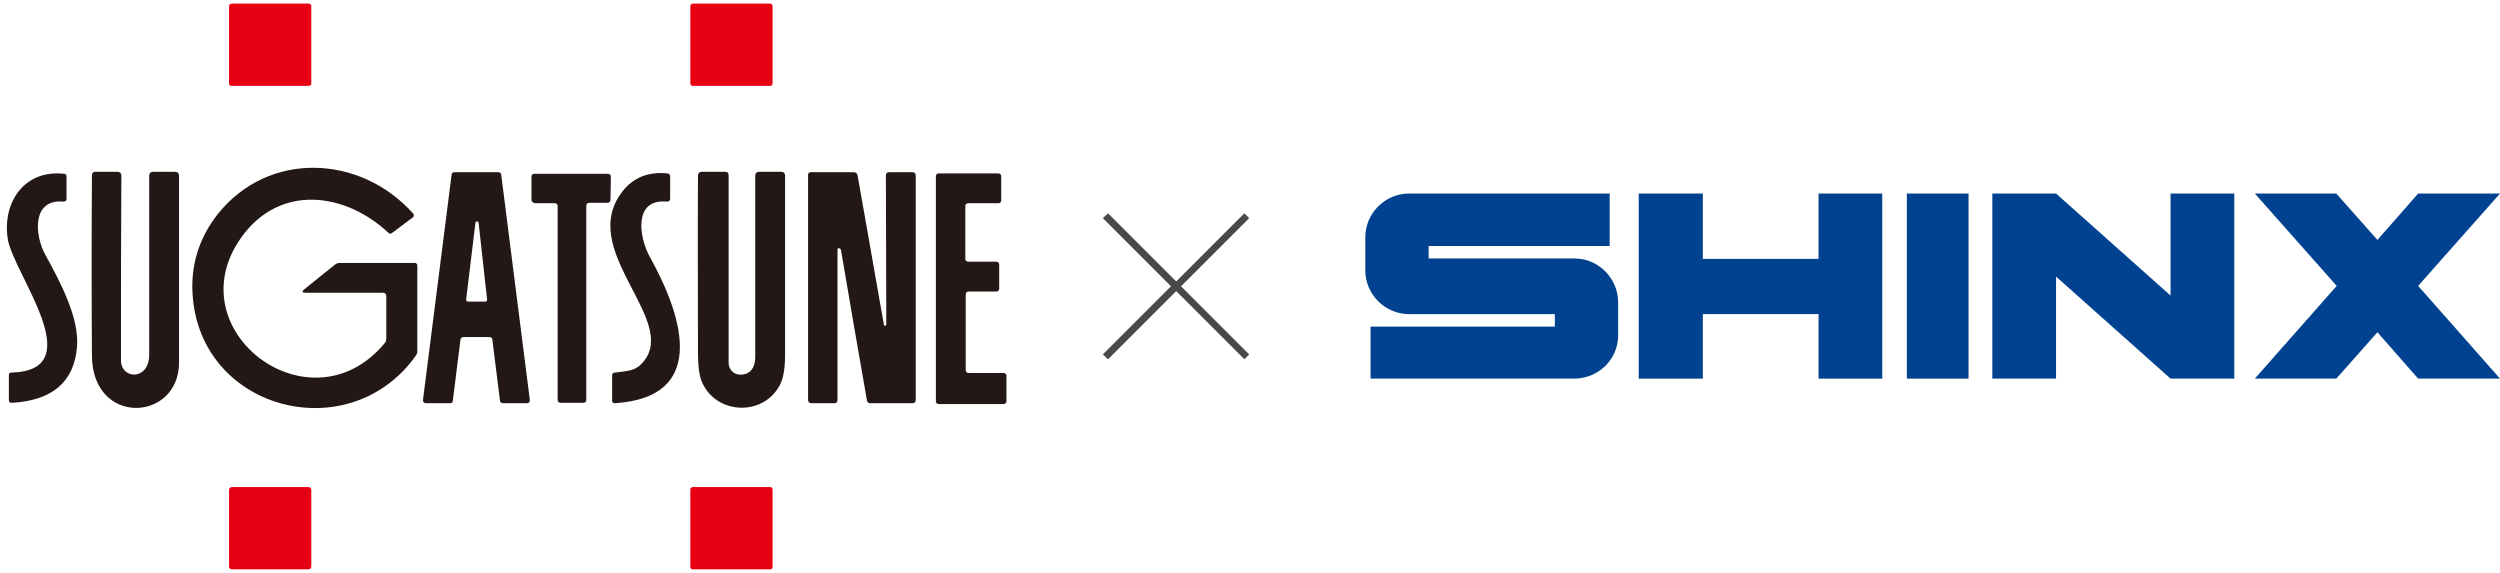
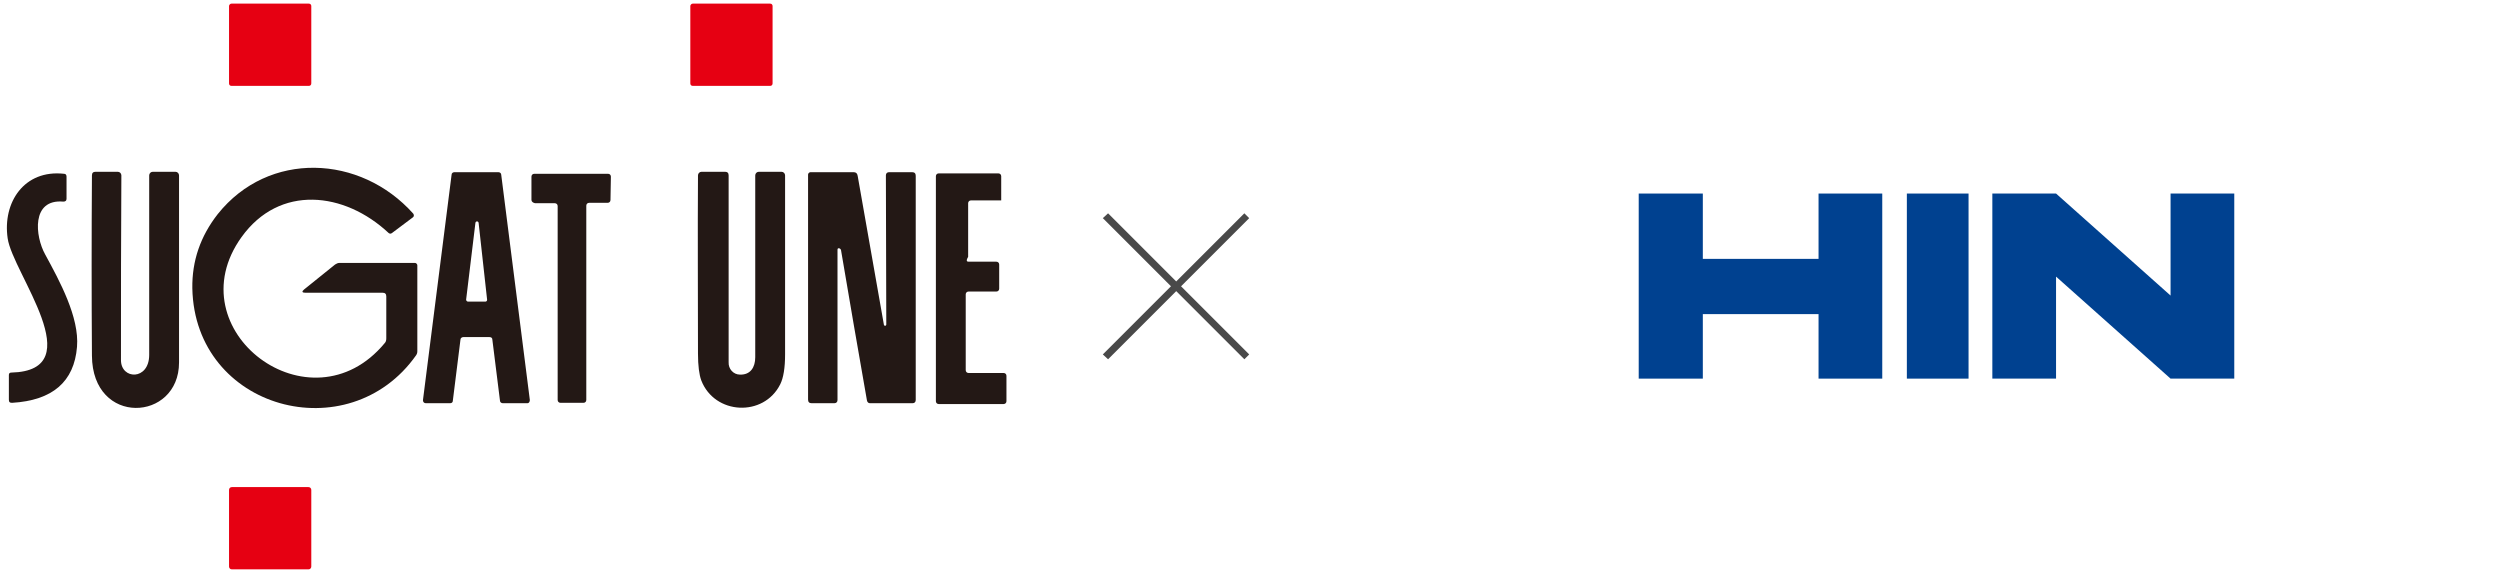
<svg xmlns="http://www.w3.org/2000/svg" version="1.1" id="レイヤー_1" x="0px" y="0px" viewBox="0 0 620 142" style="enable-background:new 0 0 620 142;" xml:space="preserve">
  <style type="text/css">
	.st0{fill:#E60012;}
	.st1{fill:#231815;}
	.st2{fill:#004190;}
	.st3{fill:#494949;}
</style>
  <g>
    <path class="st0" d="M57.4,0.9l19.2,0c0.4,0,0.6,0.3,0.6,0.6l0,19.2c0,0.4-0.3,0.6-0.6,0.6l-19.2,0c-0.4,0-0.6-0.3-0.6-0.6l0-19.2   C56.8,1.2,57.1,0.9,57.4,0.9z" />
    <path class="st0" d="M171.8,0.9l19.2,0c0.4,0,0.6,0.3,0.6,0.6l0,19.2c0,0.4-0.3,0.6-0.6,0.6l-19.2,0c-0.4,0-0.6-0.3-0.6-0.6l0-19.2   C171.2,1.2,171.5,0.9,171.8,0.9z" />
    <path class="st1" d="M59.9,58.8C43.3,81.9,77,107.3,95.4,85.1c0.3-0.3,0.4-0.7,0.4-1.2V73.5c0-0.6-0.3-0.9-0.9-0.9H75.7   c-0.8,0-0.9-0.3-0.3-0.8l7.7-6.2c0.3-0.2,0.7-0.4,1.1-0.4h18.7c0.3,0,0.6,0.3,0.6,0.6v21.3c0,0.4-0.1,0.7-0.3,1   c-16.7,23.7-54.9,13.5-55.5-16.6c-0.1-6.8,2-12.9,6.3-18.4c12.6-15.8,35.4-14.8,48.5-0.1c0.2,0.3,0.2,0.7-0.1,0.9c0,0,0,0,0,0   l-5.2,3.9c-0.3,0.2-0.5,0.2-0.8,0C85.4,47.5,69.3,45.7,59.9,58.8z" />
    <path class="st1" d="M30,89.3c0,4.9,7,5.1,7-1.3c0-14.8,0-29.6,0-44.5c0-0.5,0.4-0.9,0.9-0.9h0h5.6c0.5,0,0.9,0.4,0.9,0.9l0,0   c0,15.5,0,31,0,46.4c0,14.7-21.5,15.9-21.6-1.7c-0.1-14.9-0.1-29.8,0-44.7c0-0.6,0.3-0.9,0.9-0.9h5.5c0.5,0,0.9,0.4,0.9,0.9   C30,58.9,30,74.1,30,89.3z" />
    <path class="st1" d="M121.4,83.6l-6.5,0c-0.4,0-0.7,0.3-0.7,0.6l-1.9,15.2c0,0.4-0.3,0.6-0.7,0.6h-6c-0.4,0-0.7-0.3-0.7-0.7   c0,0,0-0.1,0-0.1l7.1-55.9c0-0.4,0.4-0.6,0.7-0.6h10.9c0.4,0,0.7,0.3,0.7,0.6l7.1,55.9c0,0.4-0.2,0.8-0.6,0.8c0,0-0.1,0-0.1,0h-6   c-0.4,0-0.7-0.3-0.7-0.6l-1.9-15.2C122.1,83.8,121.8,83.6,121.4,83.6z M118.7,55.3c0-0.2-0.2-0.4-0.4-0.4c-0.2,0-0.4,0.2-0.4,0.4   l0,0l-2.3,19c0,0.2,0.1,0.4,0.4,0.5c0,0,0,0,0,0h4.4c0.2,0,0.4-0.2,0.4-0.4c0,0,0,0,0-0.1L118.7,55.3z" />
    <path class="st1" d="M183.5,92.9c2.6,0.1,3.8-1.8,3.8-4.3c0-15,0-30,0-45.1c0-0.5,0.4-0.9,0.9-0.9l0,0h5.6c0.5,0,0.9,0.4,0.9,0.9v0   c0,14.8,0,29.6,0,44.4c0,3.3-0.4,5.8-1.2,7.4c-4.1,8.2-16.3,7.6-19.6-1c-0.5-1.4-0.8-3.6-0.8-6.6c0-14.7-0.1-29.5,0-44.2   c0-0.5,0.4-0.9,0.9-0.9l0,0h5.8c0.6,0,0.9,0.3,0.9,0.9v46.3C180.6,91.5,181.9,92.9,183.5,92.9z" />
    <path class="st1" d="M219.2,80.5c0,0.2,0.2,0.3,0.3,0.3c0.2,0,0.3-0.2,0.3-0.3l0,0l-0.1-37c0-0.5,0.3-0.8,0.8-0.8h5.7   c0.6,0,0.9,0.3,0.9,0.9v55.6c0,0.5-0.3,0.8-0.8,0.8h-10.5c-0.4,0-0.7-0.2-0.8-0.7c-2.2-12.4-4.3-24.8-6.4-37.1   c0-0.3-0.2-0.5-0.4-0.6c-0.3-0.1-0.5,0-0.5,0.3v37.3c0,0.5-0.3,0.8-0.8,0.8h-5.6c-0.6,0-0.9-0.3-0.9-0.9V43.3   c0-0.3,0.3-0.6,0.6-0.6h10.7c0.6,0,0.9,0.3,1,0.9L219.2,80.5z" />
    <path class="st1" d="M1.9,59.1C0.6,50.2,6,42,15.9,43.1c0.4,0,0.6,0.3,0.6,0.7v5.5c0,0.5-0.3,0.7-0.8,0.7c-8-0.7-7,8.6-4.5,13.1   c3.6,6.6,8.5,15.6,7.9,22.9c-0.7,8.7-6.1,13.3-16.1,13.9c-0.6,0-0.8-0.2-0.8-0.8v-6.1c0-0.4,0.2-0.6,0.6-0.6   C22.8,91.9,3.1,67.7,1.9,59.1z" />
    <path class="st1" d="M131.8,49.6v-5.8c0-0.4,0.3-0.7,0.7-0.7l0,0h18.3c0.4,0,0.7,0.3,0.7,0.7c0,0,0,0,0,0l-0.1,5.8   c0,0.4-0.3,0.7-0.7,0.7h-4.6c-0.4,0-0.7,0.3-0.7,0.7l0,0v48.2c0,0.4-0.3,0.7-0.7,0.7l0,0H139c-0.4,0-0.7-0.3-0.7-0.7l0,0V51.1   c0-0.4-0.3-0.7-0.7-0.7l0,0h-4.9C132.2,50.3,131.8,50,131.8,49.6L131.8,49.6z" />
-     <path class="st1" d="M153.7,48.4c2.8-4.2,6.8-5.9,11.8-5.4c0.5,0.1,0.7,0.3,0.7,0.8v5.5c0,0.4-0.3,0.7-0.7,0.7c0,0,0,0-0.1,0   c-8.4-0.8-6.9,8.9-4.3,13.6c7.2,12.9,15.7,34.8-8.6,36.4c-0.4,0-0.7-0.2-0.7-0.6c0,0,0,0,0-0.1v-6.1c0-0.5,0.2-0.8,0.7-0.8   c2-0.3,4.5-0.3,6.1-1.7C169.8,80.6,143.7,63.2,153.7,48.4z" />
-     <path class="st1" d="M240.2,64.9h6.9c0.4,0,0.7,0.3,0.7,0.7v6c0,0.4-0.3,0.7-0.7,0.7h-6.9c-0.4,0-0.7,0.3-0.7,0.7v18.8   c0,0.4,0.3,0.7,0.7,0.7h8.7c0.4,0,0.7,0.3,0.7,0.7v6.3c0,0.4-0.3,0.7-0.7,0.7h-16.1c-0.4,0-0.7-0.3-0.7-0.7V43.7   c0-0.4,0.3-0.7,0.7-0.7h14.8c0.4,0,0.7,0.3,0.7,0.7v6c0,0.4-0.3,0.7-0.7,0.7h-7.5c-0.4,0-0.7,0.3-0.7,0.7v13.3   C239.5,64.7,239.8,64.9,240.2,64.9z" />
+     <path class="st1" d="M240.2,64.9h6.9c0.4,0,0.7,0.3,0.7,0.7v6c0,0.4-0.3,0.7-0.7,0.7h-6.9c-0.4,0-0.7,0.3-0.7,0.7v18.8   c0,0.4,0.3,0.7,0.7,0.7h8.7c0.4,0,0.7,0.3,0.7,0.7v6.3c0,0.4-0.3,0.7-0.7,0.7h-16.1c-0.4,0-0.7-0.3-0.7-0.7V43.7   c0-0.4,0.3-0.7,0.7-0.7h14.8c0.4,0,0.7,0.3,0.7,0.7v6h-7.5c-0.4,0-0.7,0.3-0.7,0.7v13.3   C239.5,64.7,239.8,64.9,240.2,64.9z" />
    <path class="st0" d="M57.5,120.8l19,0c0.4,0,0.7,0.3,0.7,0.7l0,19c0,0.4-0.3,0.7-0.7,0.7l-19,0c-0.4,0-0.7-0.3-0.7-0.7l0-19   C56.8,121.1,57.1,120.8,57.5,120.8z" />
-     <path class="st0" d="M171.8,120.8l19.2,0c0.4,0,0.6,0.3,0.6,0.6l0,19.2c0,0.4-0.3,0.6-0.6,0.6l-19.2,0c-0.4,0-0.6-0.3-0.6-0.6   l0-19.2C171.2,121,171.5,120.8,171.8,120.8z" />
  </g>
  <g>
    <rect x="472.9" y="48" class="st2" width="15.3" height="45.9" />
-     <polygon class="st2" points="620,48 599.7,48 589.6,59.5 579.4,48 559.2,48 579.5,70.9 559.2,93.9 579.4,93.9 589.6,82.4    599.7,93.9 620,93.9 599.7,70.9  " />
    <polygon class="st2" points="538.3,48 538.3,73.3 509.9,48 494.1,48 494.1,93.9 509.9,93.9 509.9,68.6 538.3,93.9 554.1,93.9    554.1,48  " />
    <polygon class="st2" points="451,48 451,64.2 422.3,64.2 422.3,48 406.4,48 406.4,93.9 422.3,93.9 422.3,77.9 451,77.9 451,93.9    466.8,93.9 466.8,48  " />
-     <path class="st2" d="M390.5,64.1h-36.2v-3.1h44.9V48h-49.8c-5.9,0-10.8,4.9-10.8,10.8v8.3c0,5.9,4.9,10.8,10.8,10.8h36.2V81h-45.7   v12.9h50.5c6,0,10.9-4.8,10.9-10.7v-8.2C401.3,69,396.4,64.1,390.5,64.1L390.5,64.1z" />
  </g>
  <polygon class="st3" points="309.8,54.1 308.6,52.9 291.7,69.8 274.8,52.9 273.5,54.1 290.4,71 273.5,87.9 274.8,89.1 291.7,72.2   308.6,89.1 309.8,87.9 292.9,71 " />
</svg>